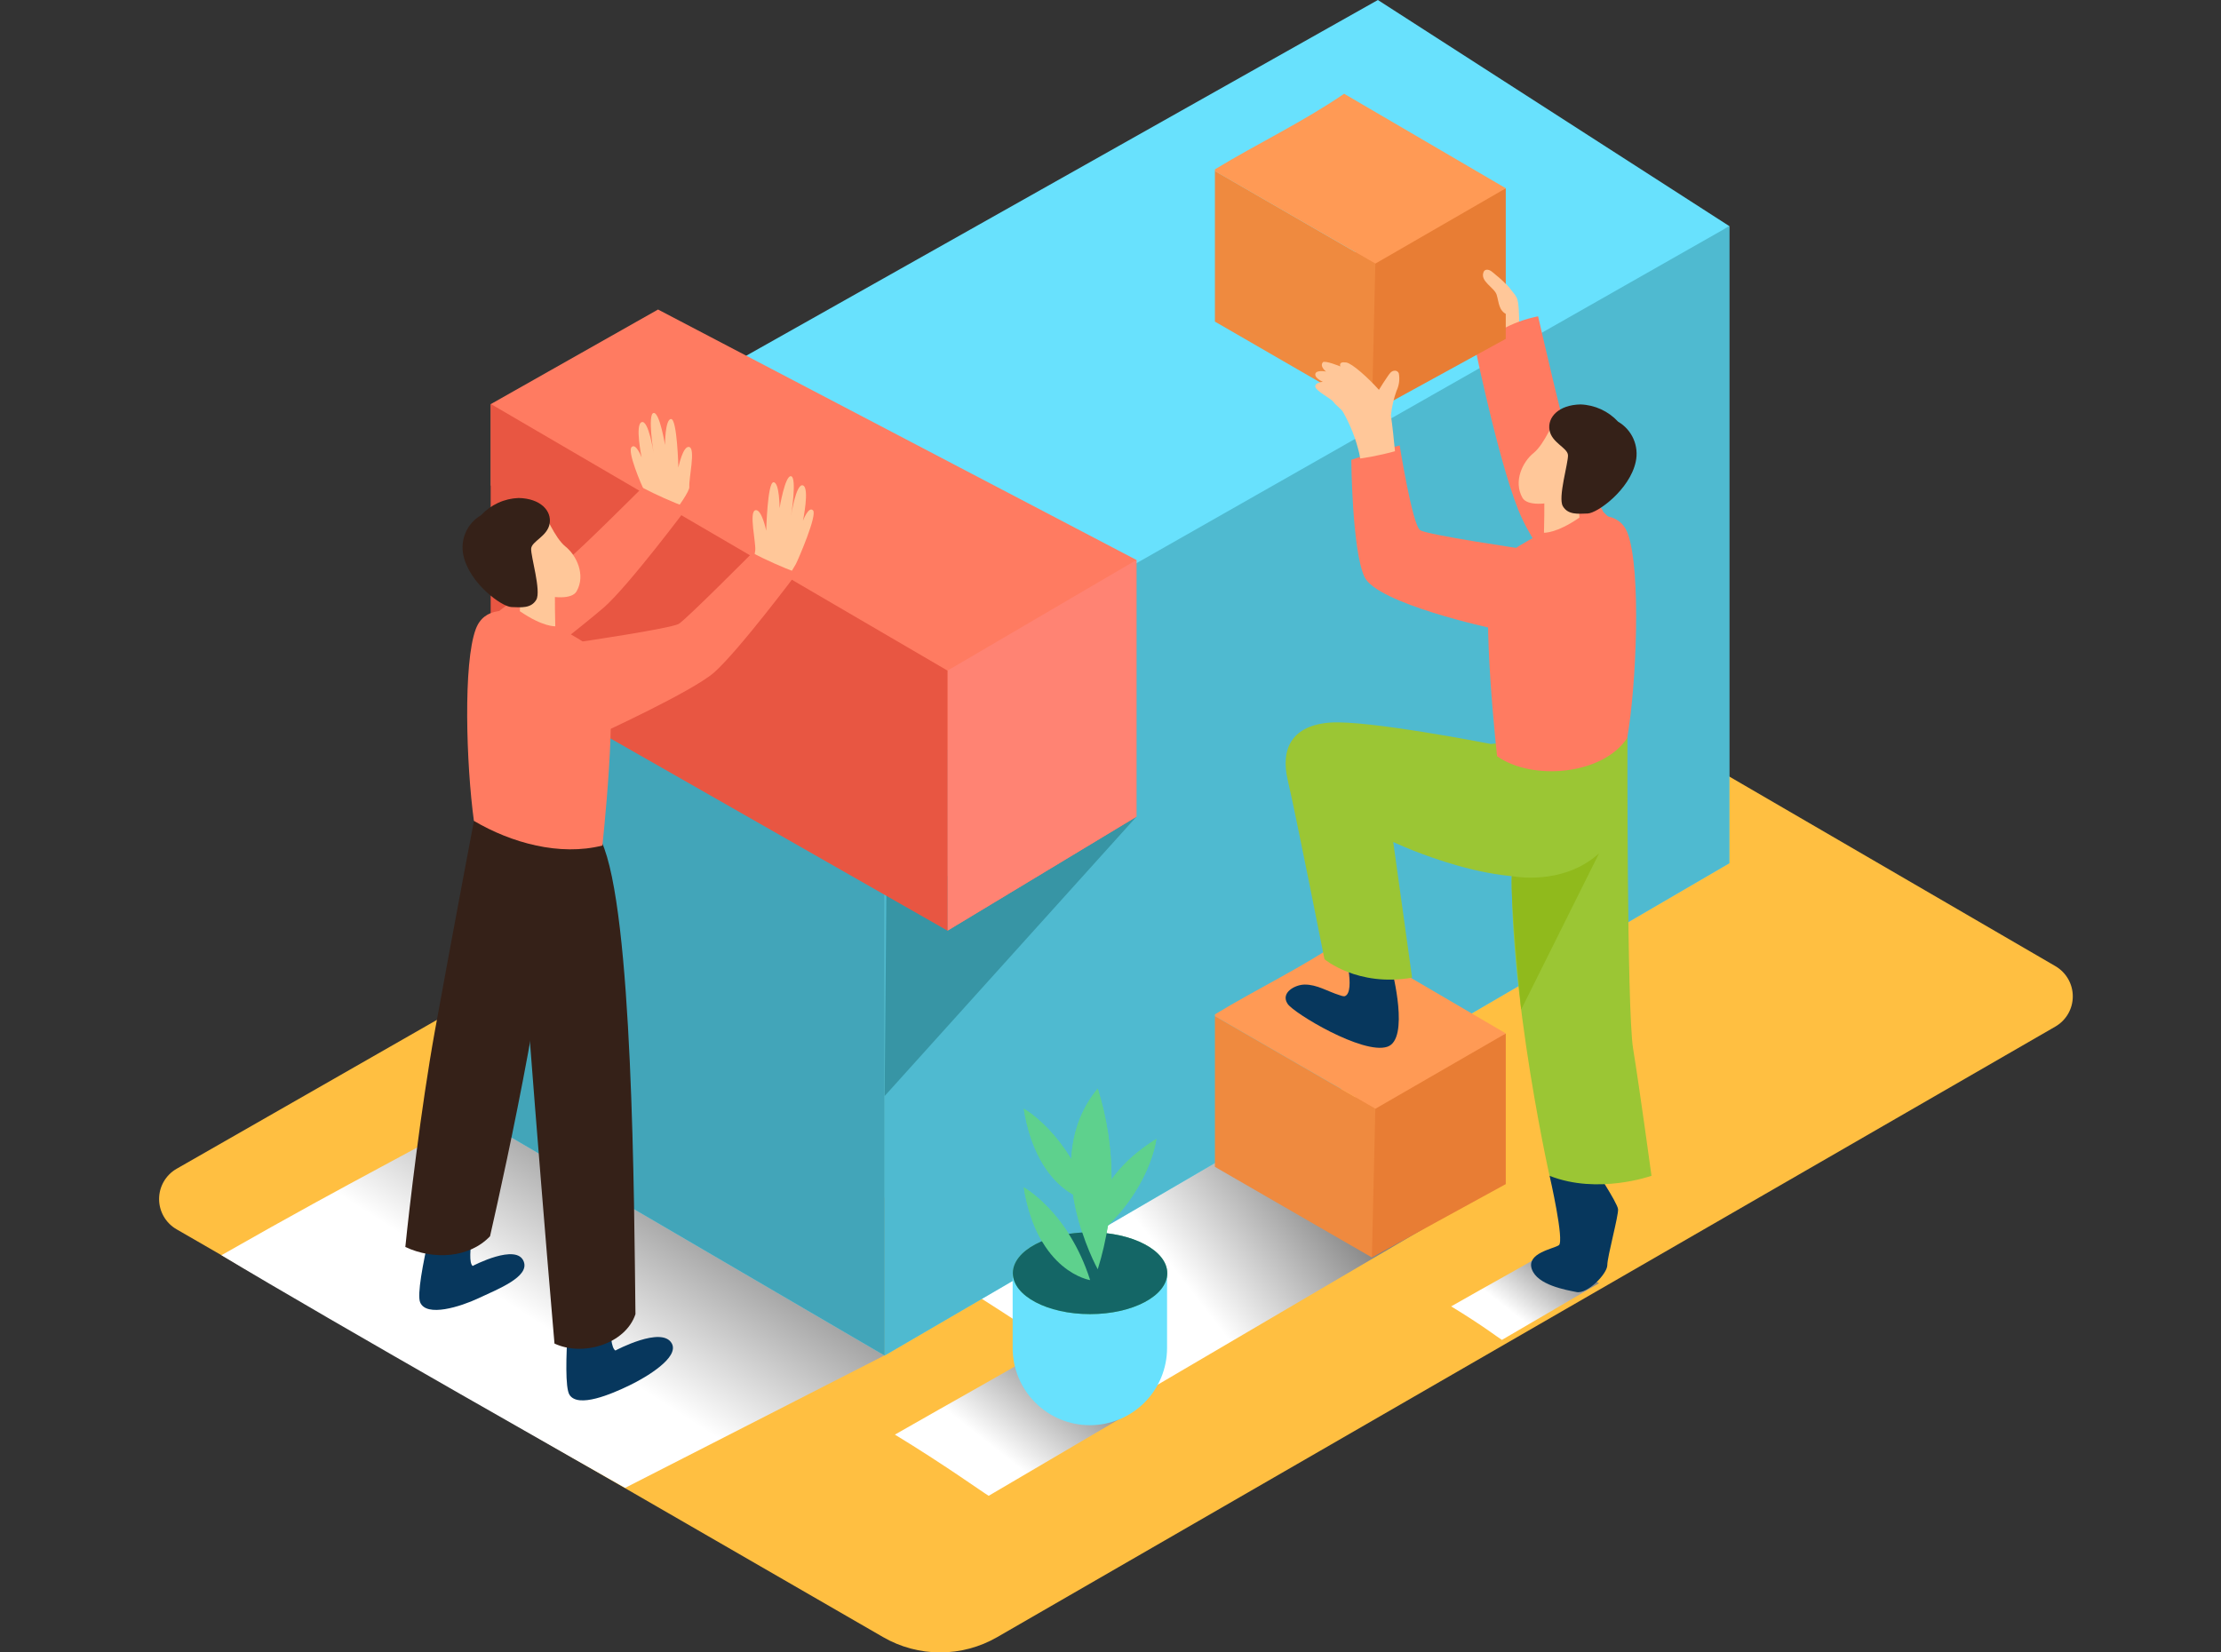
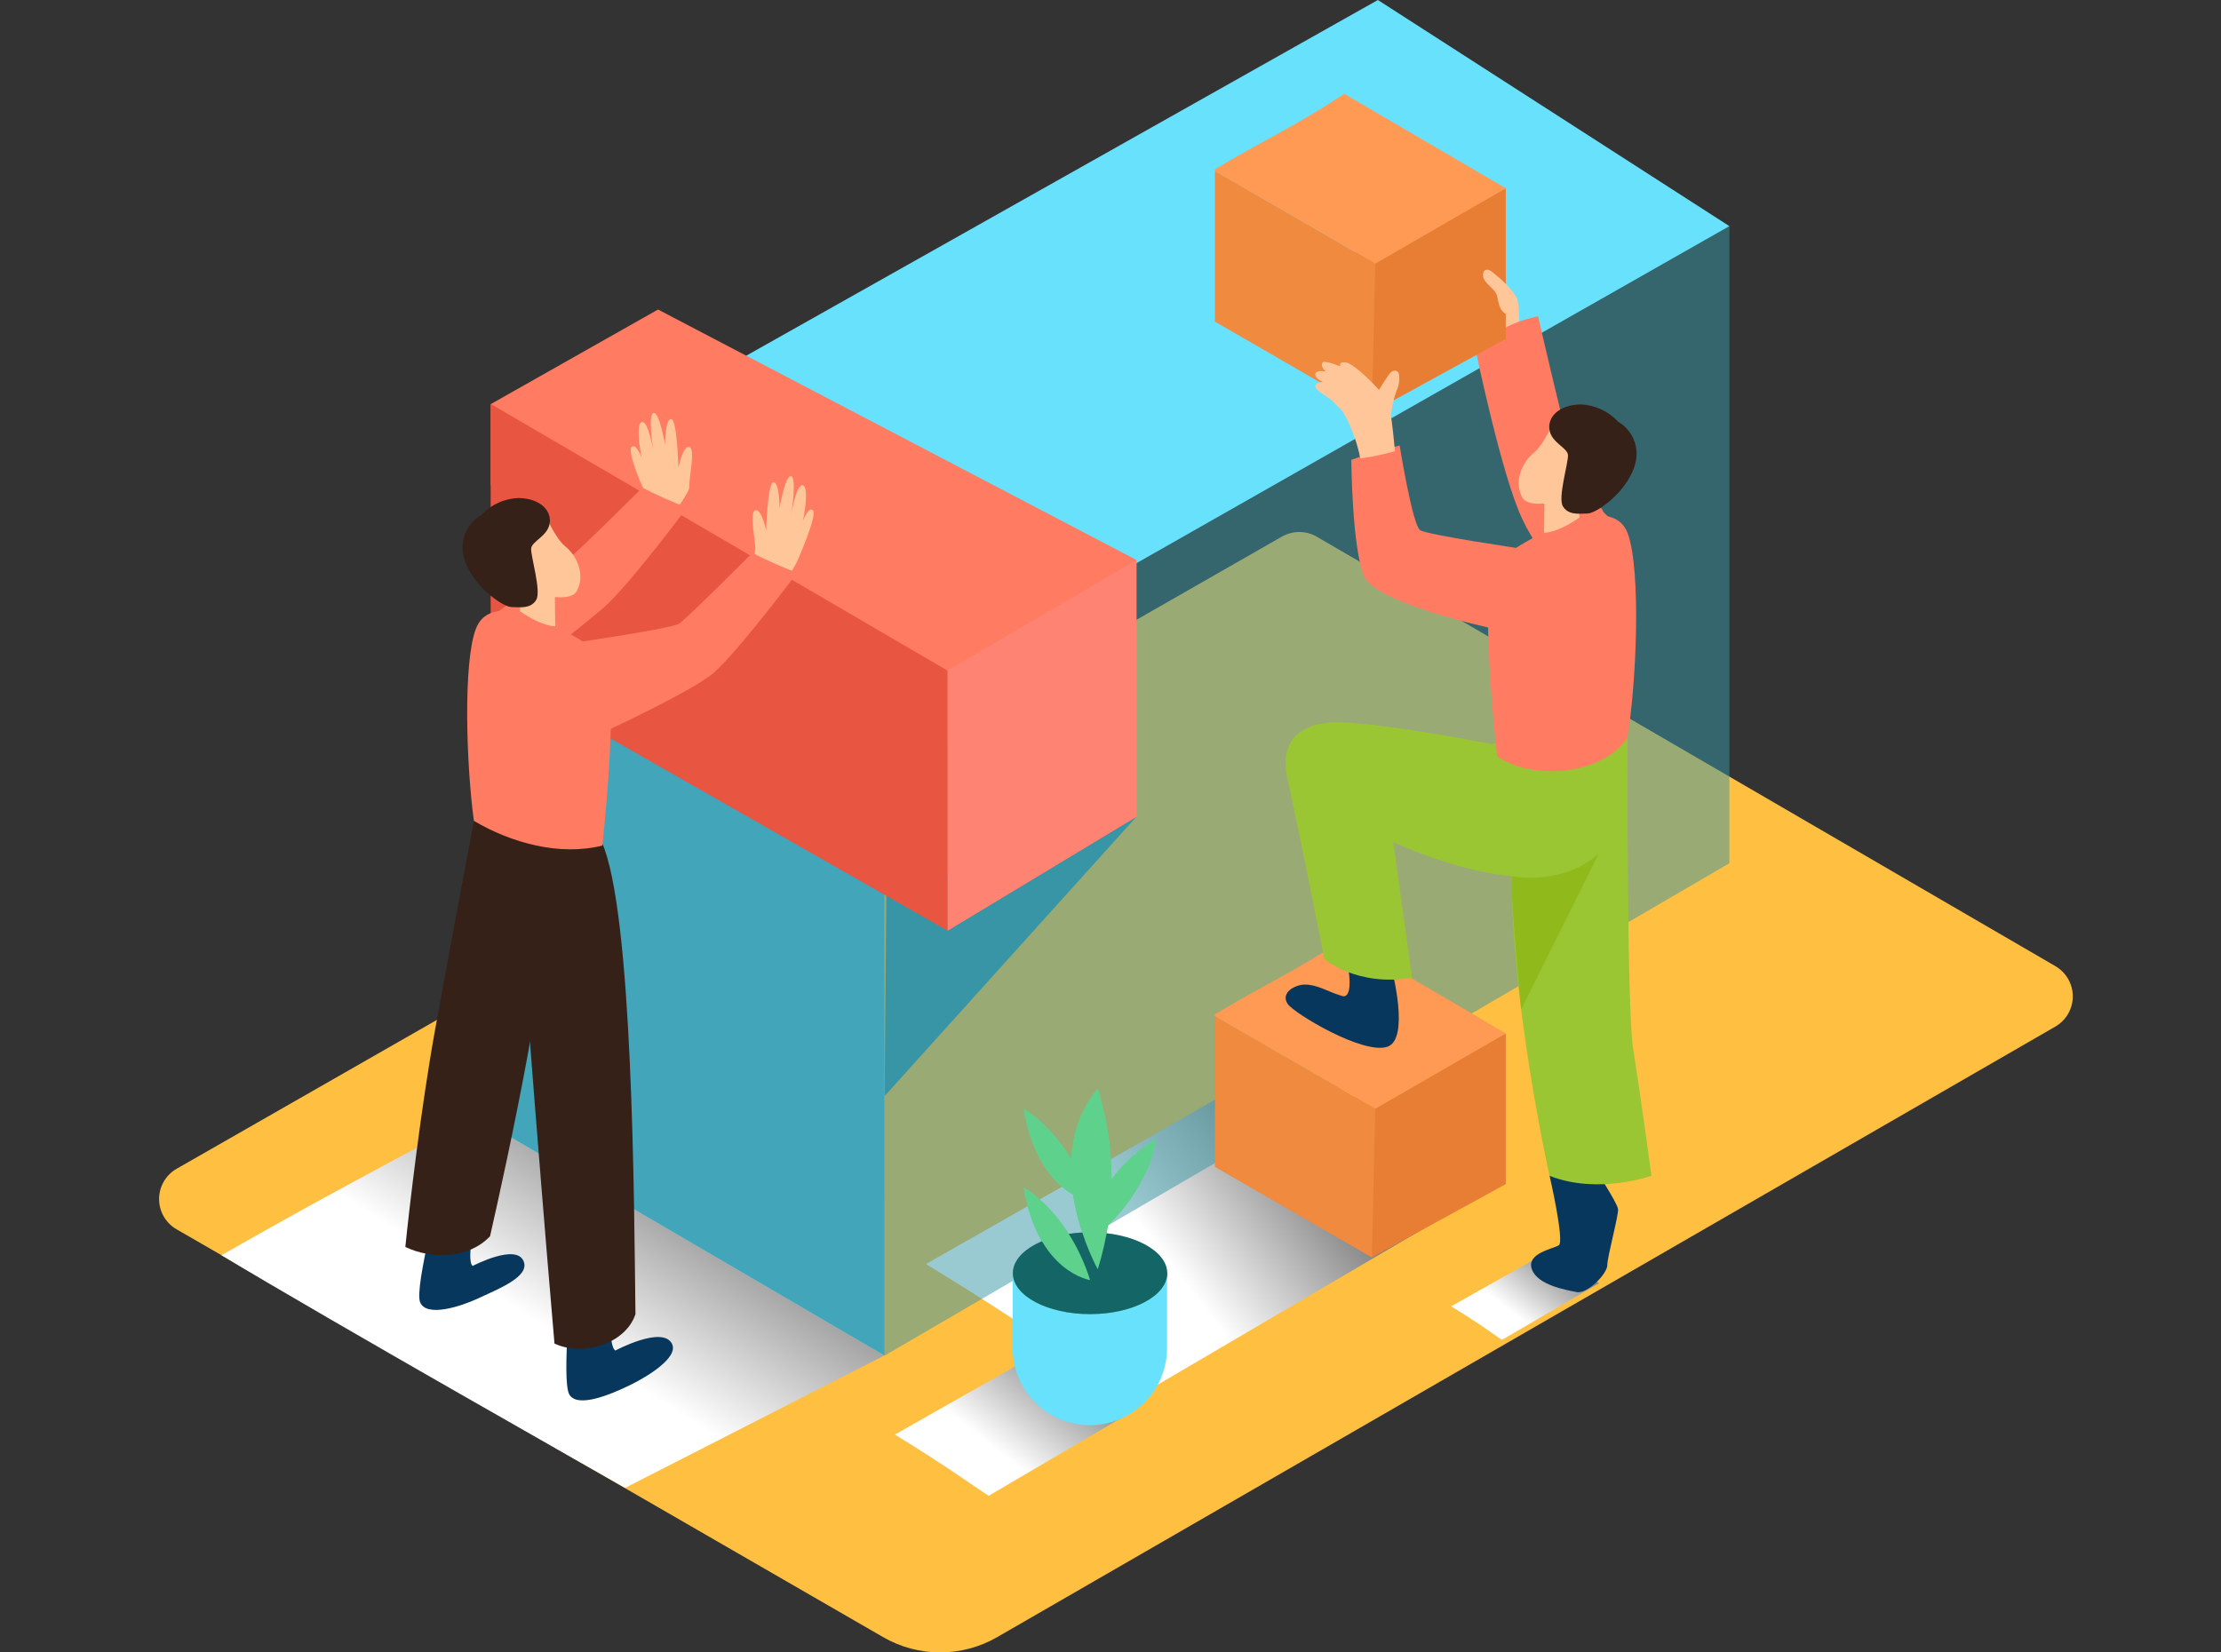
<svg xmlns="http://www.w3.org/2000/svg" width="86" height="64" viewBox="0 0 86 64" fill="none">
  <rect x="0" y="0" width="86" height="64" fill="#333333" stroke="none" />
  <path d="M79.593 37.423L50.985 20.786C50.779 20.667 50.546 20.605 50.309 20.605C50.071 20.605 49.838 20.667 49.632 20.786L6.839 45.268C6.633 45.386 6.461 45.557 6.342 45.763C6.223 45.969 6.16 46.203 6.16 46.44C6.16 46.678 6.223 46.912 6.342 47.118C6.461 47.324 6.633 47.495 6.839 47.613L34.196 63.408C34.868 63.796 35.629 64 36.404 64C37.18 64 37.941 63.796 38.613 63.408L79.58 39.764C79.786 39.646 79.957 39.477 80.077 39.272C80.197 39.067 80.26 38.834 80.261 38.597C80.263 38.36 80.201 38.127 80.084 37.921C79.967 37.715 79.797 37.543 79.593 37.423Z" fill="#FFBF41" />
  <path style="mix-blend-mode:multiply" d="M59.788 48.562C58.7 49.196 57.863 49.644 56.191 50.598C57.457 51.368 58.012 51.812 58.156 51.896L61.916 49.701C61.623 49.535 61.143 49.233 59.788 48.562Z" fill="url(#paint0_linear_1566_5082)" />
  <path style="mix-blend-mode:multiply" d="M47.721 42.196C44.072 44.324 41.464 45.753 35.852 48.958C40.099 51.539 43.391 53.912 43.869 54.194L56.482 46.791C55.503 46.276 52.263 44.443 47.721 42.196Z" fill="url(#paint1_linear_1566_5082)" />
  <path style="mix-blend-mode:multiply" d="M40.025 52.503C38.373 53.466 37.191 54.113 34.652 55.564C36.574 56.733 38.066 57.808 38.283 57.934L43.988 54.583C43.554 54.35 42.088 53.521 40.025 52.503Z" fill="url(#paint2_linear_1566_5082)" />
  <path style="mix-blend-mode:multiply" d="M19.473 42.583C15.814 44.71 14.197 45.411 8.574 48.616C12.832 51.187 23.728 57.355 24.206 57.627L34.252 52.495C33.271 51.985 24.005 44.829 19.473 42.583Z" fill="url(#paint3_linear_1566_5082)" />
  <path d="M19.008 18.805V25.96L20.935 26.973V19.094" fill="#E85642" />
-   <path d="M66.964 8.758V33.435L34.254 52.503V24.467L66.964 8.758Z" fill="#68E1FD" />
  <path d="M19.477 19.094V43.866L34.254 52.503V27.214L19.477 19.094Z" fill="#68E1FD" />
  <path opacity="0.51" d="M66.964 8.758V33.435L34.254 52.503V24.467L66.964 8.758Z" fill="#3795A5" />
  <path d="M19.824 37.708V18.886L34.25 27.214V46.395" fill="#68E1FD" />
  <path opacity="0.78" d="M19.477 19.094V43.866L34.254 52.503V27.214L19.477 19.094Z" fill="#3795A5" />
  <path d="M53.353 0L19.477 19.082V19.094L34.112 27.439L66.963 8.758L53.353 0Z" fill="#68E1FD" />
  <path d="M34.32 27.672V34.679L36.688 36.046V29.041L34.32 27.672Z" fill="#E85642" />
  <path d="M36.688 29.041V25.973L19.008 15.649V18.805L34.32 27.672" fill="#E85642" />
  <path d="M41.935 50.373C40.965 50.288 39.939 49.993 39.211 49.33V52.21C39.211 53.003 39.526 53.764 40.087 54.324C40.647 54.885 41.408 55.2 42.2 55.2C42.993 55.2 43.754 54.885 44.315 54.324C44.875 53.764 45.19 53.003 45.19 52.21V49.283C44.182 49.701 43.023 50.469 41.935 50.373Z" fill="#68E1FD" />
-   <path d="M42.208 50.898C43.859 50.898 45.198 50.188 45.198 49.312C45.198 48.437 43.859 47.727 42.208 47.727C40.557 47.727 39.219 48.437 39.219 49.312C39.219 50.188 40.557 50.898 42.208 50.898Z" fill="#5ED18D" />
+   <path d="M42.208 50.898C43.859 50.898 45.198 50.188 45.198 49.312C40.557 47.727 39.219 48.437 39.219 49.312C39.219 50.188 40.557 50.898 42.208 50.898Z" fill="#5ED18D" />
  <path d="M42.212 49.58C42.212 49.58 40.178 49.28 39.641 45.991C39.641 45.986 41.374 46.949 42.212 49.58Z" fill="#5ED18D" />
  <path d="M42.506 49.161C42.506 49.161 40.172 44.975 42.506 42.164C43.218 44.442 43.218 46.883 42.506 49.161Z" fill="#5ED18D" />
  <path d="M42.212 46.531C42.212 46.531 40.178 46.231 39.641 42.942C39.641 42.942 41.374 43.898 42.212 46.531Z" fill="#5ED18D" />
  <path d="M42.458 47.871C42.458 47.871 41.947 45.889 44.774 44.113C44.774 44.113 44.561 46.083 42.458 47.871Z" fill="#5ED18D" />
  <path d="M42.208 50.898C43.859 50.898 45.198 50.188 45.198 49.312C45.198 48.437 43.859 47.727 42.208 47.727C40.557 47.727 39.219 48.437 39.219 49.312C39.219 50.188 40.557 50.898 42.208 50.898Z" fill="#146666" />
  <path d="M42.212 49.58C42.212 49.58 40.178 49.28 39.641 45.991C39.641 45.986 41.374 46.949 42.212 49.58Z" fill="#5ED18D" />
  <path d="M42.506 49.161C42.506 49.161 40.172 44.975 42.506 42.164C43.218 44.442 43.218 46.883 42.506 49.161Z" fill="#5ED18D" />
  <path d="M42.212 46.531C42.212 46.531 40.178 46.231 39.641 42.942C39.641 42.942 41.374 43.898 42.212 46.531Z" fill="#5ED18D" />
  <path d="M42.458 47.871C42.458 47.871 41.947 45.889 44.774 44.113C44.774 44.113 44.561 46.083 42.458 47.871Z" fill="#5ED18D" />
  <path d="M53.119 48.703L58.305 45.862V40.029L52.133 42.645L53.119 48.703Z" fill="#E87D34" />
  <path d="M47.043 39.358V45.193L53.121 48.703L53.255 42.944L47.043 39.358Z" fill="#EF8A3F" />
  <path d="M52.046 36.361C50.449 37.456 48.693 38.285 47.043 39.288V39.358L53.255 42.944L58.308 40.026L52.046 36.361Z" fill="#FF9A55" />
  <path d="M53.904 37.594L52.051 36.76C52.051 36.76 52.494 38.389 52.086 38.578C52.024 38.605 51.917 38.558 51.858 38.54C51.417 38.404 50.996 38.129 50.52 38.134C50.151 38.134 49.574 38.446 49.856 38.877C50.087 39.239 52.779 40.859 53.718 40.542C54.597 40.257 53.904 37.594 53.904 37.594Z" fill="#07375D" />
  <path d="M58.813 13.383C58.813 13.383 58.875 11.854 58.736 11.545C58.598 11.235 57.664 10.306 57.396 10.277C57.129 10.247 57.211 10.403 57.211 10.403C57.211 10.403 56.715 10.19 56.648 10.272C56.581 10.353 56.611 10.455 56.75 10.569C56.75 10.569 56.435 10.507 56.408 10.646C56.381 10.784 56.656 10.893 56.656 10.893C56.656 10.893 56.388 10.918 56.408 11.057C56.428 11.195 56.904 11.431 56.99 11.552C57.077 11.674 57.332 11.763 57.332 11.939C57.289 12.101 57.285 12.272 57.32 12.436C57.355 12.6 57.429 12.754 57.535 12.885C57.756 13.177 57.907 13.516 57.976 13.876C57.976 13.876 58.727 13.759 58.813 13.383Z" fill="#FFC799" />
  <path d="M60.002 45.54C60.002 45.54 60.587 48.084 60.359 48.23C60.131 48.376 59.101 48.535 59.314 49.154C59.527 49.773 60.632 49.959 61.048 50.043C61.464 50.127 62.237 49.335 62.237 49C62.237 48.666 62.675 47.086 62.653 46.833C62.63 46.58 61.662 45.124 61.662 45.124" fill="#07375D" />
  <path d="M63.017 28.353C63.017 28.353 62.99 39.113 63.235 40.609C63.48 42.105 63.948 45.54 63.948 45.54C63.948 45.54 61.873 46.283 60 45.54C60 45.54 58.043 36.797 58.653 31.796C59.262 26.795 63.017 28.353 63.017 28.353Z" fill="#9BC634" />
  <path d="M62.49 28.814C61.118 28.452 57.725 28.814 57.725 28.814C57.725 28.814 52.964 27.88 51.505 27.986C50.047 28.093 49.571 28.977 49.863 30.215C50.156 31.454 51.285 37.151 51.285 37.151C51.285 37.151 52.561 38.233 54.678 37.867L53.948 32.611C53.948 32.611 58.361 34.716 60.883 33.681C61.553 33.416 62.132 32.964 62.55 32.378C62.535 31.186 62.473 30 62.49 28.814Z" fill="#9BC634" />
  <path d="M63.008 28.583C63.36 26.587 63.558 22.091 63.026 20.657C62.391 18.968 59.204 20.803 57.968 21.717C57.267 22.235 57.807 27.768 57.968 29.289C59.347 30.26 62.072 30.01 63.008 28.583Z" fill="#FF7B61" />
  <path d="M62.909 20.637C62.909 20.637 62.448 20.189 62.077 19.823C62.054 19.711 61.859 19.533 61.856 19.426C61.479 18.976 61.18 18.465 60.972 17.915C60.618 16.925 59.558 12.253 59.558 12.253C59.558 12.253 57.906 12.518 57.16 13.66C57.16 13.66 58.151 18.416 58.929 20.068C59.378 21.034 60.022 21.897 60.821 22.602C61.975 22.334 62.168 19.944 62.909 20.637Z" fill="#FF7B61" />
  <path d="M59.785 19.283C59.817 19.33 59.785 20.633 59.785 20.633C59.785 20.633 60.258 20.667 61.157 20.048L61.086 18.673L59.785 19.283Z" fill="#FFC799" />
  <path d="M60.206 16.219C60.206 16.219 59.802 17.209 59.384 17.544C58.965 17.878 58.589 18.636 58.95 19.278C59.312 19.919 61.883 19.112 61.922 18.369C61.962 17.625 61.769 15.803 60.206 16.219Z" fill="#FFC799" />
  <path d="M62.656 16.333C62.469 16.131 62.245 15.968 61.995 15.853C61.746 15.739 61.476 15.674 61.202 15.664C60.352 15.681 59.916 16.159 59.998 16.655C60.08 17.15 60.694 17.338 60.714 17.625C60.734 17.913 60.315 19.27 60.516 19.607C60.716 19.944 61.095 19.902 61.474 19.889C61.853 19.877 63.102 18.973 63.337 17.888C63.403 17.59 63.373 17.279 63.25 16.999C63.128 16.72 62.919 16.486 62.656 16.333Z" fill="#352118" />
  <path d="M58.955 21.257C58.955 21.257 55.291 20.722 54.992 20.536C54.692 20.35 54.197 17.254 54.197 17.254C53.563 17.406 52.938 17.592 52.324 17.811C52.324 17.811 52.352 21.304 52.832 22.341C53.312 23.379 57.786 24.34 57.786 24.34" fill="#FF7B61" />
  <path d="M58.538 33.931C58.538 33.931 60.482 34.34 61.916 33.054L58.902 39.1C58.902 39.1 58.473 34.776 58.538 33.931Z" fill="#90BA1C" />
  <path d="M53.119 15.969L58.305 13.125V7.292L52.133 9.908L53.119 15.969Z" fill="#E87D34" />
  <path d="M47.043 6.623V12.456L53.121 15.969L53.255 10.21L47.043 6.623Z" fill="#EF8A3F" />
  <path d="M52.046 3.631C50.449 4.726 48.693 5.556 47.043 6.559V6.628L53.255 10.21L58.308 7.292L52.046 3.631Z" fill="#FF9A55" />
  <path d="M52.002 15.954C52.29 16.459 52.502 17.003 52.634 17.569C52.634 17.591 52.654 17.663 52.671 17.759L53.092 17.69C53.402 17.631 53.711 17.561 54.016 17.477C53.971 17.011 53.917 16.486 53.858 16.09C53.891 15.765 53.964 15.446 54.075 15.139C54.175 14.929 54.207 14.693 54.165 14.465C54.155 14.434 54.136 14.407 54.11 14.388C54.084 14.368 54.053 14.357 54.021 14.356C53.858 14.356 53.798 14.487 53.714 14.604C53.602 14.765 53.498 14.931 53.394 15.099C52.983 14.638 52.354 14.071 52.126 14.039C51.804 13.992 51.903 14.193 51.903 14.193C51.903 14.193 51.296 13.945 51.222 14.032C51.148 14.118 51.178 14.252 51.346 14.391C51.346 14.391 50.965 14.314 50.932 14.482C50.9 14.651 51.222 14.787 51.222 14.787C51.222 14.787 50.898 14.817 50.932 14.985C50.967 15.154 51.547 15.438 51.638 15.572C51.73 15.706 51.903 15.803 52.002 15.954Z" fill="#FFC799" />
  <path d="M58.478 11.966C58.45 11.954 58.425 11.938 58.401 11.919C58.428 11.908 58.449 11.888 58.462 11.863C58.476 11.837 58.479 11.808 58.473 11.78C58.443 11.641 58.398 11.506 58.339 11.376C58.365 11.381 58.392 11.377 58.415 11.366C58.439 11.355 58.459 11.337 58.472 11.314C58.485 11.292 58.491 11.266 58.489 11.239C58.487 11.213 58.477 11.189 58.461 11.168C58.297 10.977 58.115 10.802 57.918 10.646C57.819 10.566 57.7 10.433 57.564 10.447C57.537 10.449 57.511 10.458 57.49 10.475C57.469 10.491 57.453 10.514 57.445 10.539C57.302 10.901 57.864 11.131 57.953 11.418C58.042 11.706 58.027 12.038 58.352 12.179C58.495 12.243 58.622 12.03 58.478 11.966Z" fill="#FFC799" />
  <path d="M44.005 31.632L34.254 42.451L34.321 34.679L44.005 31.632Z" fill="#3795A5" />
  <path d="M19.008 18.805V15.649L25.48 11.988L44.005 21.688V31.632L36.688 36.046V29.041L19.008 18.805Z" fill="#FF7B61" />
  <path d="M36.688 25.973L44.004 21.688V31.632L36.688 36.046V25.973Z" fill="#FF8373" />
  <path d="M19.008 25.96L36.688 36.046V25.973L19.008 15.649" fill="#E85642" />
  <path d="M28.926 22.394C29.088 22.051 29.196 21.685 29.245 21.309C29.268 20.979 28.998 19.837 29.245 19.763C29.493 19.689 29.669 20.558 29.669 20.558C29.669 20.558 29.716 18.678 29.951 18.678C30.186 18.678 30.186 19.684 30.186 19.684C30.186 19.684 30.397 18.396 30.632 18.445C30.868 18.495 30.632 19.976 30.632 19.976C30.632 19.976 30.823 18.706 31.091 18.8C31.358 18.894 31.091 20.169 31.091 20.169C31.091 20.169 31.311 19.587 31.482 19.768C31.653 19.949 30.915 21.653 30.821 21.839C30.727 22.024 30.055 23.077 29.988 23.132C29.922 23.186 28.926 22.394 28.926 22.394Z" fill="#FFC799" />
  <path d="M25.416 20.992C24.955 21.279 26.716 19.189 26.692 18.859C26.667 18.53 26.939 17.388 26.692 17.314C26.444 17.239 26.268 18.109 26.268 18.109C26.268 18.109 26.221 16.229 25.986 16.229C25.75 16.229 25.75 17.234 25.75 17.234C25.75 17.234 25.54 15.946 25.305 15.996C25.069 16.045 25.305 17.526 25.305 17.526C25.305 17.526 25.114 16.256 24.846 16.35C24.579 16.444 24.846 17.72 24.846 17.72C24.846 17.72 24.626 17.138 24.455 17.318C24.284 17.499 24.839 18.785 24.931 18.971C25.022 19.156 23.791 20.625 23.858 20.68C23.925 20.734 25.416 20.992 25.416 20.992Z" fill="#FFC799" />
  <path d="M18.43 24.355C18.43 24.355 21.721 21.816 22.016 21.631C22.311 21.445 24.872 18.886 24.872 18.886C25.434 19.178 26.013 19.436 26.606 19.659C26.606 19.659 24.354 22.671 23.386 23.526C22.524 24.268 19.866 26.344 19.866 26.344" fill="#FF7B61" />
  <path d="M18.483 46.828C18.483 46.828 18.017 48.809 18.302 49.032C18.302 49.032 20.018 48.128 20.283 48.869C20.496 49.453 19.31 49.917 18.515 50.288C17.839 50.605 16.511 51.031 16.268 50.439C16.026 49.847 17.167 45.664 17.167 45.664" fill="#07375D" />
  <path d="M23.656 50.102C23.656 50.102 23.515 52.139 23.83 52.307C23.83 52.307 25.63 51.343 26.012 52.032C26.314 52.574 25.034 53.34 24.36 53.664C23.686 53.989 22.378 54.553 22.049 54.018C21.719 53.483 22.178 49.161 22.178 49.161" fill="#07375D" />
  <path d="M18.975 47.881C19.596 45.156 21.521 36.373 21.291 33.604C21.016 30.307 18.45 31.271 18.45 31.271C18.45 31.271 17.521 36.165 16.837 39.94C16.297 42.934 15.846 46.811 15.695 48.297C16.778 48.805 18.167 48.733 18.975 47.881Z" fill="#352118" />
  <path d="M24.606 50.898C24.552 46.603 24.514 35.249 23.288 32.588C21.74 29.232 20.105 32.638 20.105 34.203C20.105 35.647 21.287 50.006 21.47 52.037C22.558 52.552 24.222 52.059 24.606 50.898Z" fill="#352118" />
  <path d="M23.326 32.749C23.507 31.015 23.985 25.854 23.309 25.353C22.07 24.439 19.059 22.666 18.424 24.363C17.929 25.673 18.053 29.619 18.35 31.793C19.799 32.648 21.672 33.166 23.326 32.749Z" fill="#FF7B61" />
  <path d="M21.501 22.906C21.469 22.953 21.501 24.256 21.501 24.256C21.501 24.256 21.028 24.291 20.129 23.672L20.201 22.297L21.501 22.906Z" fill="#FFC799" />
  <path d="M21.073 19.842C21.073 19.842 21.476 20.833 21.895 21.168C22.314 21.502 22.69 22.26 22.328 22.901C21.967 23.543 19.396 22.735 19.356 21.992C19.316 21.249 19.51 19.424 21.073 19.842Z" fill="#FFC799" />
  <path d="M18.625 19.956C18.812 19.755 19.036 19.592 19.286 19.477C19.535 19.362 19.805 19.298 20.079 19.288C20.929 19.305 21.365 19.783 21.283 20.278C21.201 20.774 20.587 20.962 20.567 21.249C20.547 21.537 20.966 22.894 20.765 23.231C20.565 23.568 20.186 23.526 19.807 23.513C19.428 23.501 18.18 22.597 17.944 21.512C17.878 21.214 17.909 20.902 18.031 20.623C18.153 20.343 18.362 20.11 18.625 19.956Z" fill="#352118" />
  <path d="M22.324 24.88C22.324 24.88 25.988 24.345 26.287 24.16C26.587 23.974 29.131 21.413 29.131 21.413C29.693 21.704 30.272 21.962 30.864 22.186C30.864 22.186 28.613 25.197 27.645 26.052C26.783 26.795 23.243 28.417 23.243 28.417" fill="#FF7B61" />
  <defs>
    <linearGradient id="paint0_linear_1566_5082" x1="60.439" y1="48.391" x2="58.527" y2="50.813" gradientUnits="userSpaceOnUse">
      <stop stop-color="#808080" />
      <stop offset="1" stop-color="white" />
    </linearGradient>
    <linearGradient id="paint1_linear_1566_5082" x1="50.557" y1="44.495" x2="45.105" y2="48.693" gradientUnits="userSpaceOnUse">
      <stop stop-color="#808080" />
      <stop offset="1" stop-color="white" />
    </linearGradient>
    <linearGradient id="paint2_linear_1566_5082" x1="41.459" y1="52.376" x2="38.516" y2="56.102" gradientUnits="userSpaceOnUse">
      <stop stop-color="#808080" />
      <stop offset="1" stop-color="white" />
    </linearGradient>
    <linearGradient id="paint3_linear_1566_5082" x1="25.62" y1="44.039" x2="20.944" y2="51.296" gradientUnits="userSpaceOnUse">
      <stop stop-color="#808080" />
      <stop offset="1" stop-color="white" />
    </linearGradient>
  </defs>
</svg>